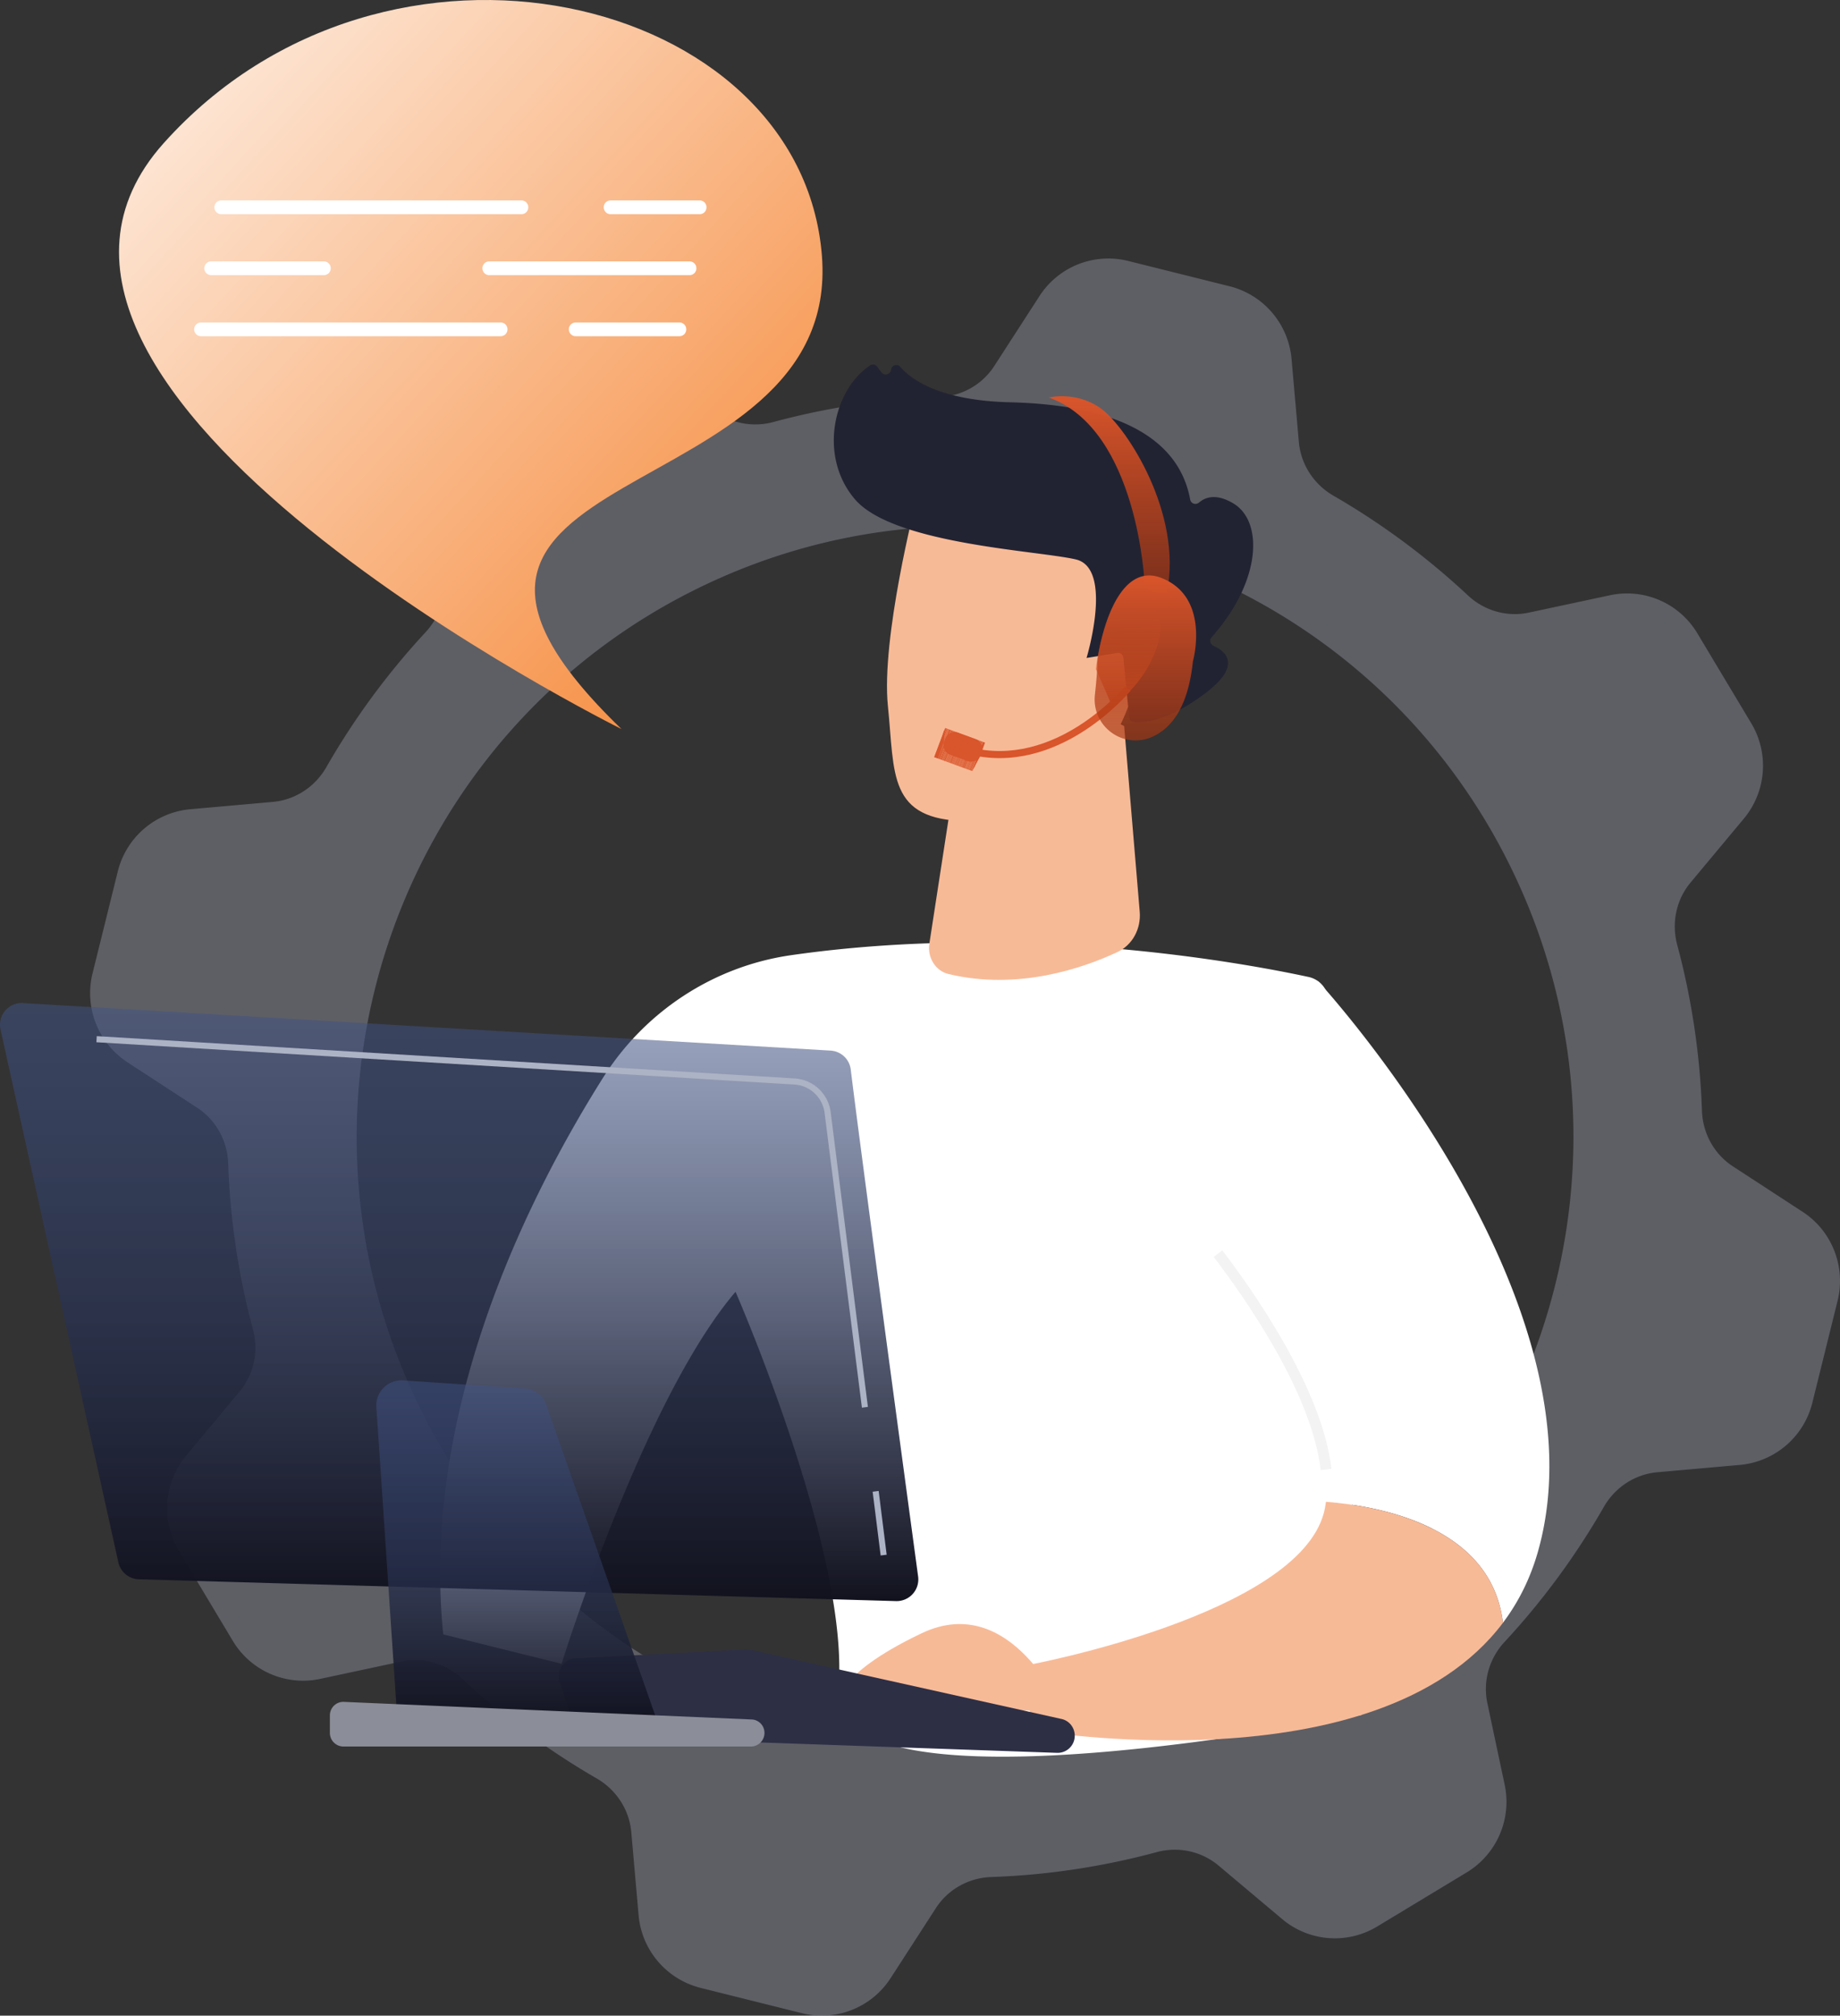
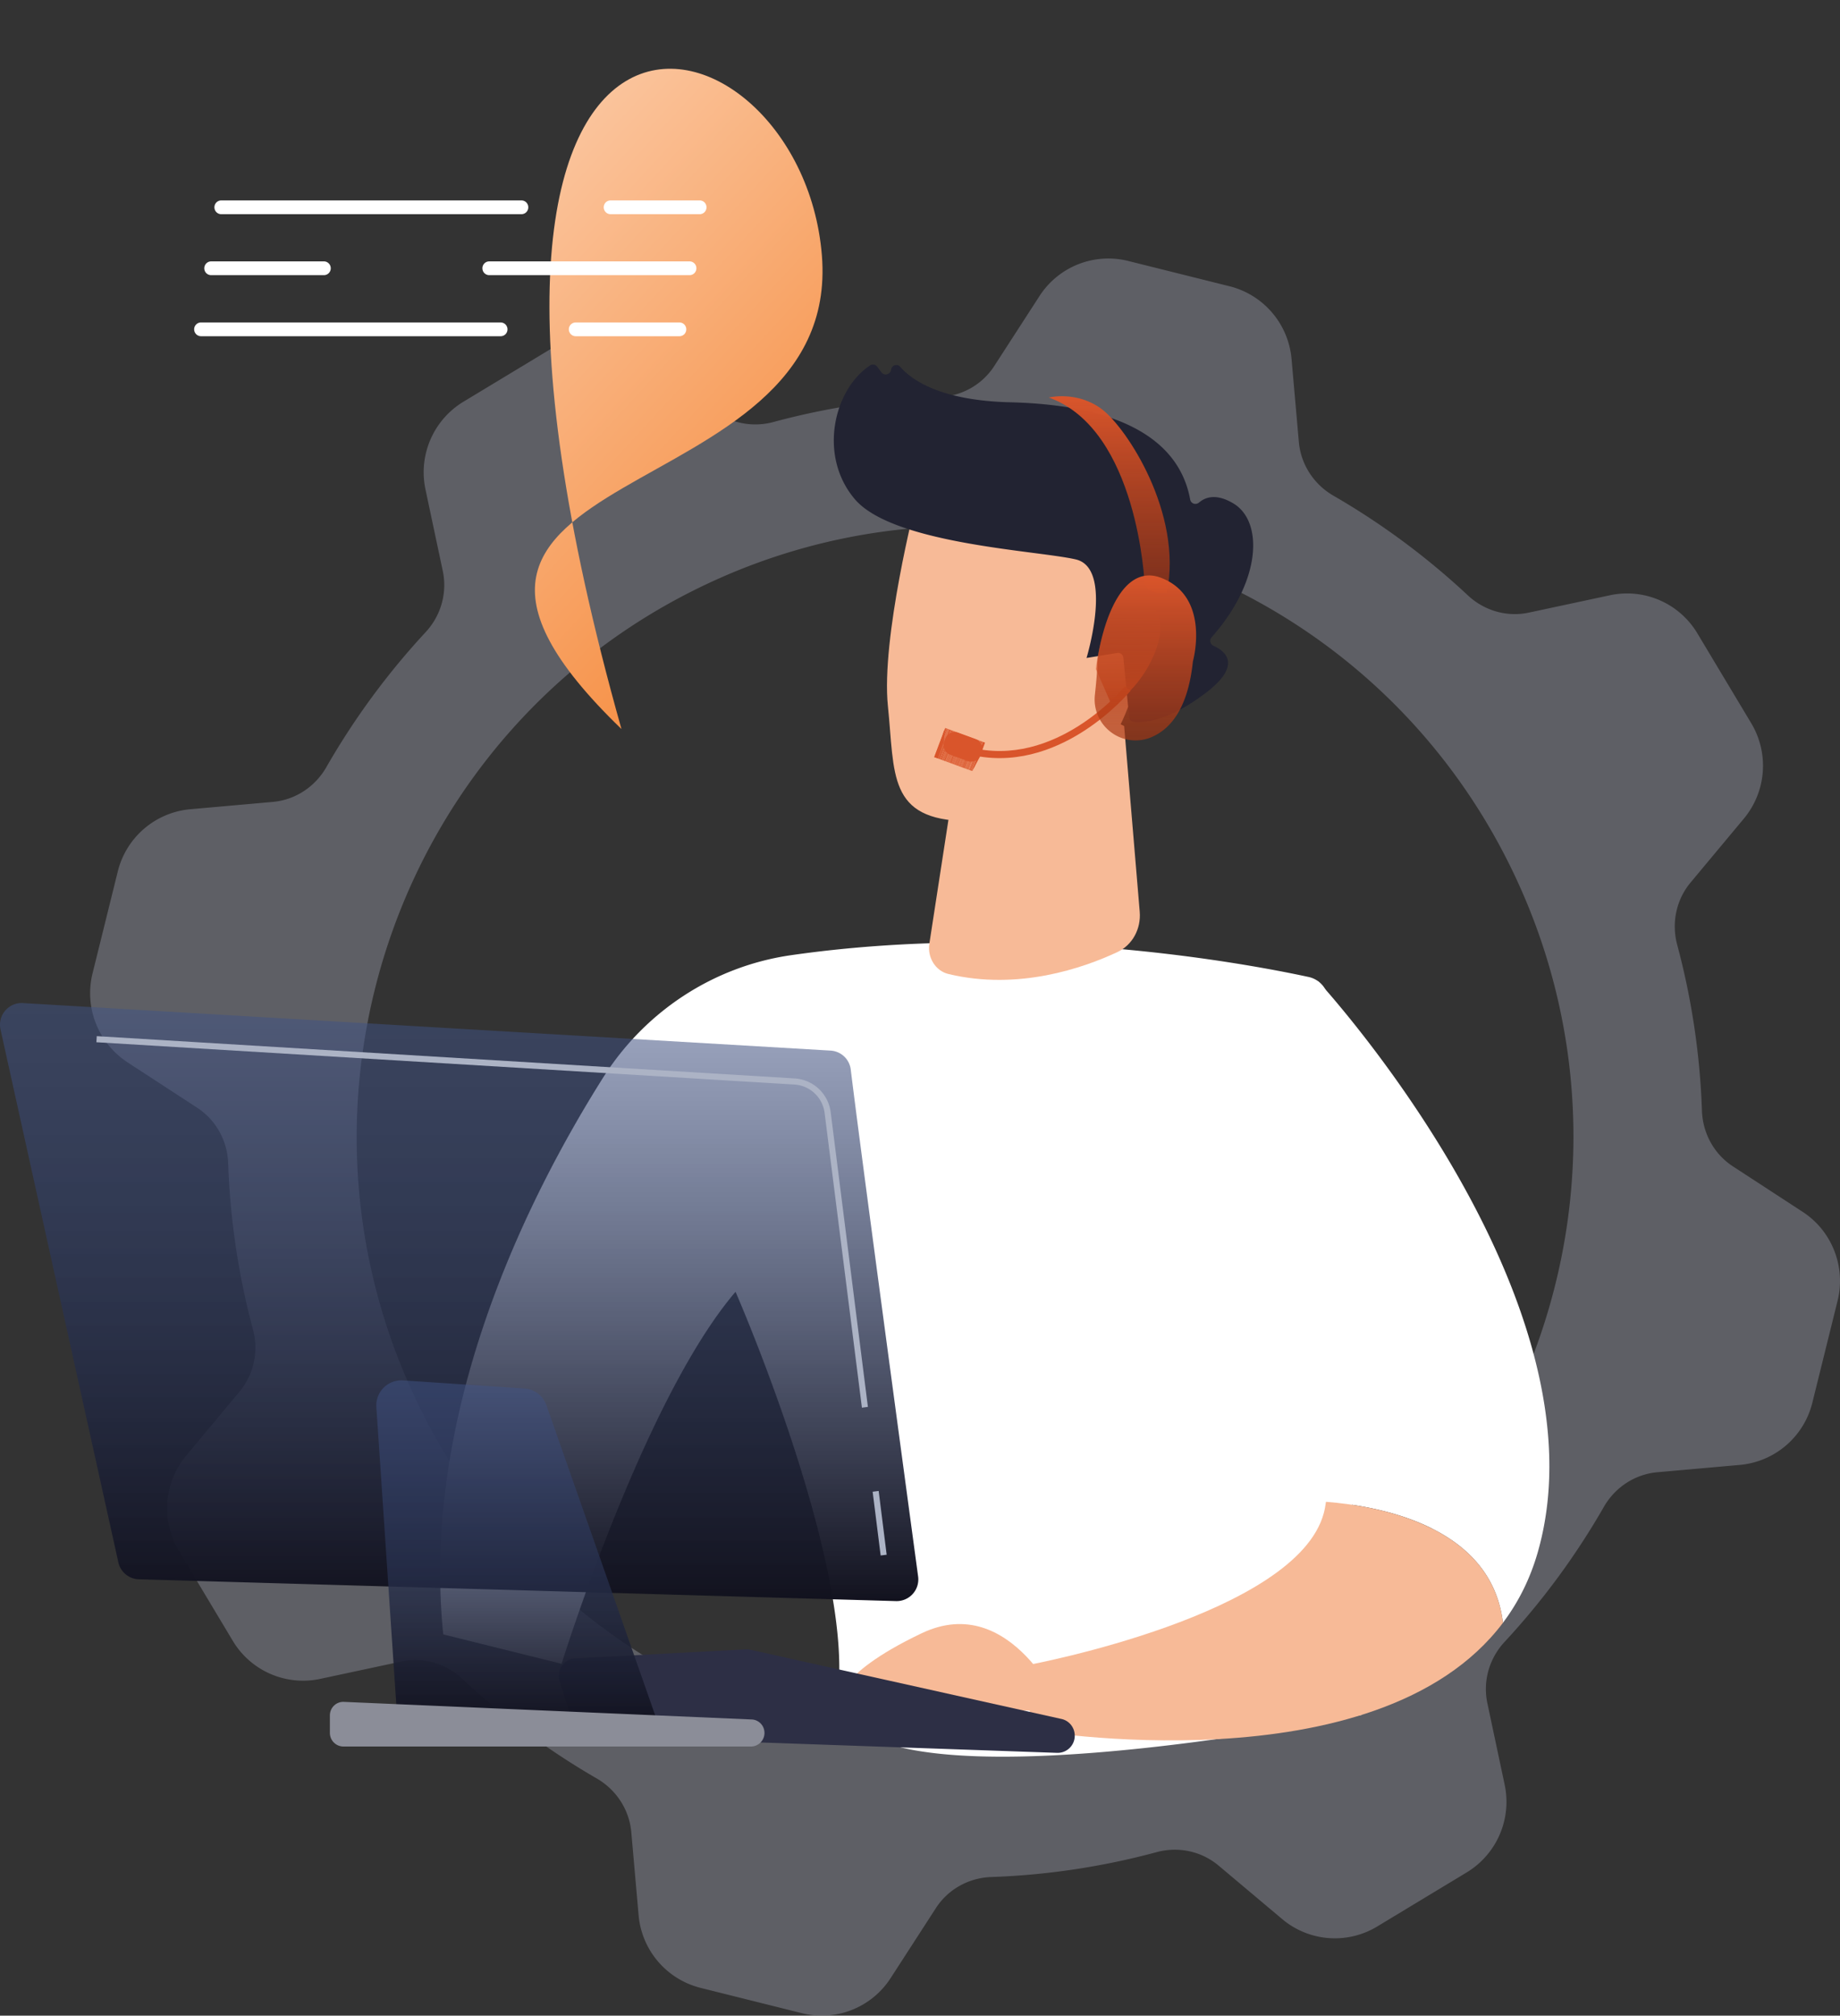
<svg xmlns="http://www.w3.org/2000/svg" width="200" height="219" fill="none">
  <rect width="100%" height="100%" fill="#333333" stroke="none" />
  <path opacity=".5" d="m19.446 168.507 5.856 9.769a8.904 8.904 0 0 0 9.496 4.137l8.819-1.886c2.386-.51 4.85.204 6.635 1.877a80.018 80.018 0 0 0 14.616 10.831c2.116 1.223 3.529 3.381 3.75 5.819l.795 9.03a8.95 8.95 0 0 0 6.736 7.9l11.028 2.753a8.907 8.907 0 0 0 9.631-3.815l4.917-7.602c1.329-2.056 3.58-3.296 6.026-3.381a79.414 79.414 0 0 0 17.967-2.702c2.353-.637 4.867-.11 6.737 1.461l6.914 5.811a8.887 8.887 0 0 0 10.325.807l9.733-5.879a8.963 8.963 0 0 0 4.122-9.531l-1.879-8.851c-.508-2.396.203-4.868 1.87-6.66a80.347 80.347 0 0 0 10.791-14.671c1.219-2.123 3.368-3.542 5.797-3.763l8.996-.798a8.936 8.936 0 0 0 7.871-6.762l2.742-11.069c.914-3.704-.609-7.594-3.8-9.667l-7.574-4.936c-2.048-1.333-3.284-3.593-3.369-6.048a80.197 80.197 0 0 0-2.691-18.034c-.635-2.362-.11-4.885 1.456-6.762l5.789-6.94a8.976 8.976 0 0 0 .804-10.364l-5.857-9.769a8.903 8.903 0 0 0-9.496-4.137l-8.818 1.886c-2.387.51-4.85-.204-6.635-1.878a80.108 80.108 0 0 0-14.616-10.83c-2.116-1.224-3.529-3.381-3.75-5.82l-.795-9.03a8.95 8.95 0 0 0-6.737-7.9l-11.027-2.752a8.906 8.906 0 0 0-9.631 3.814l-4.918 7.603c-1.328 2.056-3.579 3.296-6.025 3.381a79.414 79.414 0 0 0-17.968 2.701c-2.352.638-4.866.111-6.736-1.46l-6.915-5.811a8.887 8.887 0 0 0-10.325-.807L50.37 43.65a8.963 8.963 0 0 0-4.121 9.532l1.879 8.851c.508 2.396-.203 4.868-1.87 6.66a80.348 80.348 0 0 0-10.791 14.67c-1.219 2.124-3.369 3.543-5.797 3.764l-8.997.798a8.936 8.936 0 0 0-7.87 6.762l-2.743 11.069a8.976 8.976 0 0 0 3.8 9.667l7.575 4.935c2.048 1.334 3.284 3.594 3.368 6.049a80.336 80.336 0 0 0 2.691 18.034c.635 2.362.11 4.885-1.455 6.762l-5.79 6.94a8.974 8.974 0 0 0-.803 10.364Zm25.66-16.658c-15.58-33.147-1.438-72.69 31.585-88.33 33.023-15.638 72.419-1.443 88 31.703 15.581 33.147 1.439 72.69-31.584 88.329-33.024 15.639-72.42 1.444-88-31.702Z" fill="#8B8D98" />
  <path d="M142.23 106.147c-7.049-1.521-31.093-5.981-56.263-2.362-8.43 1.215-15.894 6.125-20.447 13.354-8.2 13.022-19.795 36.23-17.341 60.44l12.864 3.194s8.895-28.72 18.907-40.418c0 0 11.857 27.124 11.256 42.015-.017.425-.043.833-.085 1.232-1.362 14.569 56.907 2.719 56.907 2.719l-3.631-77.617a2.734 2.734 0 0 0-2.167-2.557Z" fill="#fff" />
  <path d="m122.19 78.887 1.692 20.167c.161 1.877-.804 3.627-2.412 4.383-3.698 1.733-10.799 4.213-18.39 2.387-1.388-.331-2.294-1.792-2.065-3.279l4.925-31.966 16.25 8.308Z" fill="#F7BA97" />
  <path d="M99.576 54.448s-3.825 14.9-3.064 22.273c.762 7.374-.059 12.377 8.599 12.496 8.658.119 15.081-5.224 17.764-13.124 0 0 4.24-12.19 2.158-16.565-2.082-4.384-25.457-5.08-25.457-5.08Z" fill="#F7BA97" />
  <path d="m119.168 71.318-1.066.17s2.954-9.735-1.16-10.704c-4.104-.968-19.871-1.648-24.035-6.558-4.012-4.731-2.26-11.96 1.684-14.534.246-.162.584-.085.762.153l.457.611c.313.417.973.238 1.04-.28.06-.493.678-.697 1-.323 1.269 1.461 4.417 3.67 11.958 3.857 10.697.255 18.238 3.38 19.558 10.559.085.459.61.629.965.331.694-.594 1.888-1.01 3.749.11 3.233 1.954 3.064 8.385-2.378 14.527a.58.58 0 0 0 .178.917c1.253.56 3.224 2.047-.787 5.106-4.096 3.126-6.796 3.287-7.837 3.185a.58.58 0 0 1-.525-.527l-.626-6.456a.584.584 0 0 0-.669-.518l-2.268.374Z" fill="#222332" />
  <path d="M119.117 72.695s.889-9.268 5.264-7.408c4.376 1.86-.474 10.304-3.622 11.145l-1.642-3.737Z" fill="url(#a)" />
  <path d="M144.126 163.173c1.253-8.903-7.93-21.993-11.73-26.963a8.312 8.312 0 0 1-1.709-4.952c-.11-12.615 4.147-19.199 12.593-24.644 0 0 31.703 34.37 23.891 61.961-.846 2.982-2.149 5.539-3.808 7.739-1.227-10.398-13.203-12.666-19.237-13.141Z" fill="#fff" />
-   <path d="m143.551 159.724 1.168-.136c-.99-8.733-8.624-19.513-11.865-23.743l-.931.722c3.182 4.154 10.672 14.721 11.628 23.157Z" fill="#F3F3F3" />
  <path d="M143.89 164.404c.11-.4.177-.816.237-1.232 6.034.476 18.009 2.752 19.236 13.15-13.693 18.179-51.43 11.621-51.43 11.621v-7.076s28.986-5.412 31.957-16.463Z" fill="#F7BA97" />
  <path d="M115.563 185.981s-5.568-13.201-15.394-8.521c-9.818 4.681-9.047 7.747-9.047 7.747l24.441.774Z" fill="#F7BA97" />
  <path d="M116.816 188.725a1.86 1.86 0 0 1-1.921 1.724l-50.88-1.783a1.873 1.873 0 0 1-1.719-1.309l-1.472-4.74a1.874 1.874 0 0 1 1.684-2.429l18.551-.986c.17-.008.339.009.5.043l33.801 7.518c.906.187 1.524 1.028 1.456 1.962Z" fill="#2D2F45" />
  <path d="m82.708 186.856-1.405-6.55-19.059.918 1.261 5.428 19.203.204Z" fill="#2D2F45" />
  <path d="M92.475 116.222c1.075 8.843 5.933 44.793 7.32 55.063a2.357 2.357 0 0 1-2.394 2.676l-82.313-2.37a2.349 2.349 0 0 1-2.226-1.852L.057 111.856c-.338-1.53.872-2.965 2.438-2.872l87.797 5.165a2.346 2.346 0 0 1 2.183 2.073Z" fill="url(#b)" />
  <path d="m59.392 152.673 12.162 34.659-28.293.603-2.352-35.05a2.726 2.726 0 0 1 2.886-2.905l13.21.883a2.708 2.708 0 0 1 2.387 1.81Z" fill="url(#c)" />
  <path d="M83.022 187.824a1.477 1.477 0 0 1-1.397 1.937H37.33a1.476 1.476 0 0 1-1.473-1.478v-1.903c0-.841.694-1.512 1.532-1.469l44.305 1.911c.61.017 1.143.425 1.329 1.002Z" fill="#8B8D98" />
  <path d="M105.128 81.911c9.919 2.608 17.671-6.753 17.747-6.847l-.609-.492c-.076.093-7.515 9.072-16.943 6.592l-.195.747Z" fill="#D9552B" />
  <path d="M102.622 80.586a1.1 1.1 0 0 0 .652 1.41l1.904.696a1.094 1.094 0 0 0 1.405-.654l.118-.323a1.1 1.1 0 0 0-.651-1.41l-1.904-.696a1.093 1.093 0 0 0-1.405.654l-.119.323Z" fill="#D9552B" />
  <path d="m106.338 82.167-.517 1.232.06.017.457-1.249Z" fill="#D9552B" />
  <path d="m106.846 80.603-1.194 3.16.026.018.829-1.555.559-1.537-.22-.085Z" fill="#D9552B" />
  <path d="m106.82 80.595-1.193 3.16.025.008 1.194-3.16-.026-.008Z" fill="#D9552B" />
  <path d="m106.795 80.586-1.193 3.16.025.009 1.193-3.16-.025-.009Z" fill="#D9552B" />
  <path d="m106.77 80.578-1.202 3.16.034.009 1.194-3.16-.026-.009Z" fill="#D9552B" />
  <path d="m106.736 80.561-1.193 3.169.025.008 1.202-3.16-.034-.017ZM106.711 80.552l-1.193 3.169.025.008 1.193-3.168-.025-.009ZM106.685 80.544l-1.194 3.16.026.017 1.193-3.169-.025-.008Z" fill="#D9552B" />
  <path d="m106.66 80.536-1.202 3.16.034.008 1.193-3.16-.025-.008Z" fill="#D9552B" />
  <path d="m106.626 80.527-1.193 3.16.025.009 1.202-3.16-.034-.009ZM106.601 80.519l-1.194 3.16.026.008 1.193-3.16-.025-.008ZM106.575 80.501l-1.193 3.169.025.008 1.194-3.16-.026-.017Z" fill="#D9552B" />
  <path d="m106.55 80.493-1.194 3.16.026.017 1.193-3.168-.025-.009Z" fill="#D9552B" />
  <path d="m106.516 80.485-1.194 3.16.034.008 1.193-3.16-.033-.008Z" fill="#D9552B" />
-   <path d="m106.49 80.476-1.193 3.16.025.009 1.194-3.16-.026-.009Z" fill="#D9552B" />
  <path d="m106.465 80.468-1.194 3.16.026.008 1.193-3.16-.025-.008Z" fill="#D9552B" />
  <path d="m106.439 80.45-1.193 3.17.025.008 1.194-3.16-.026-.017Z" fill="#D9552B" />
  <path d="m106.414 80.442-1.202 3.169.034.008 1.193-3.168-.025-.009Z" fill="#D9552B" />
  <path d="m106.381 80.434-1.193 3.16.025.017 1.202-3.169-.034-.008ZM106.354 80.425l-1.193 3.16.026.009 1.193-3.16-.026-.009Z" fill="#D9552B" />
  <path d="m106.329 80.417-1.193 3.16.025.009 1.193-3.16-.025-.009Z" fill="#D9552B" />
  <path d="m106.304 80.4-1.201 3.168.033.009 1.194-3.16-.026-.017ZM106.27 80.391l-1.193 3.169.026.008 1.201-3.168-.034-.009Z" fill="#D9552B" />
  <path d="m106.245 80.383-1.193 3.16.025.017 1.193-3.169-.025-.008Z" fill="#D9552B" />
  <path d="m106.22 80.374-1.194 3.16.026.01 1.193-3.161-.025-.008Z" fill="#D9552B" />
  <path d="m106.194 80.366-1.202 3.16.034.008 1.193-3.16-.025-.008Z" fill="#D9552B" />
  <path d="m106.16 80.357-1.193 3.16.025.009 1.202-3.16-.034-.009Z" fill="#D9552B" />
  <path d="m106.135 80.34-1.194 3.168.026.009 1.193-3.16-.025-.017Z" fill="#D9552B" />
  <path d="m106.109 80.332-1.193 3.16.025.017 1.194-3.169-.026-.008Z" fill="#D9552B" />
  <path d="m106.084 80.323-1.193 3.16.025.009 1.193-3.16-.025-.009Z" fill="#D9552B" />
  <path d="m106.051 80.314-1.194 3.16.034.009 1.194-3.16-.034-.008Z" fill="#D9552B" />
  <path d="m106.025 80.306-1.193 3.16.025.009 1.194-3.16-.026-.009Z" fill="#D9552B" />
  <path d="m106 80.29-1.193 3.168.025.008 1.193-3.16-.025-.017ZM105.975 80.28l-1.194 3.17.026.008L106 80.289l-.025-.008ZM105.949 80.272l-1.202 3.16.034.017 1.193-3.168-.025-.009Z" fill="#D9552B" />
  <path d="m105.915 80.264-1.193 3.16.025.008 1.202-3.16-.034-.008ZM105.89 80.255l-1.194 3.16.026.009 1.193-3.16-.025-.009Z" fill="#D9552B" />
  <path d="m105.864 80.247-1.193 3.16.025.009 1.194-3.16-.026-.009ZM105.838 80.23l-1.201 3.168.034.008 1.193-3.16-.026-.016ZM105.805 80.221l-1.194 3.16.026.017 1.201-3.168-.033-.009Z" fill="#D9552B" />
  <path d="m105.78 80.213-1.193 3.16.025.008 1.194-3.16-.026-.008ZM105.754 80.204l-1.193 3.16.025.009 1.193-3.16-.025-.009Z" fill="#D9552B" />
  <path d="m105.729 80.196-1.202 3.16.034.008 1.194-3.16-.026-.008Z" fill="#D9552B" />
  <path d="m105.695 80.179-1.193 3.168.025.009 1.202-3.16-.034-.017ZM105.669 80.17l-1.193 3.169.025.008 1.193-3.168-.025-.009Z" fill="#D9552B" />
  <path d="m105.644 80.162-1.194 3.16.026.017 1.193-3.168-.025-.009Z" fill="#D9552B" />
  <path d="m105.618 80.153-1.193 3.16.025.009 1.194-3.16-.026-.009Z" fill="#D9552B" />
  <path d="m105.585 80.144-1.193 3.16.033.01 1.194-3.161-.034-.009Z" fill="#D9552B" />
  <path d="m105.56 80.136-1.194 3.16.026.009 1.193-3.16-.025-.009Z" fill="#D9552B" />
  <path d="m105.534 80.12-1.193 3.168.025.009 1.194-3.16-.026-.017ZM105.509 80.11l-1.194 3.16.026.018 1.193-3.169-.025-.008Z" fill="#D9552B" />
  <path d="m105.483 80.103-1.202 3.16.034.008 1.193-3.16-.025-.008ZM105.449 80.094l-1.193 3.16.025.008 1.202-3.16-.034-.008Z" fill="#D9552B" />
  <path d="m105.424 80.085-1.194 3.16.026.009 1.193-3.16-.025-.009Z" fill="#D9552B" />
  <path d="m105.398 80.069-1.193 3.168.025.009 1.194-3.16-.026-.017Z" fill="#D9552B" />
  <path d="m105.373 80.06-1.202 3.169.034.008 1.193-3.168-.025-.009Z" fill="#D9552B" />
  <path d="m105.34 80.051-1.194 3.16.026.017 1.202-3.168-.034-.009Z" fill="#D9552B" />
  <path d="m105.314 80.043-1.193 3.16.025.008 1.194-3.16-.026-.008Z" fill="#D9552B" />
  <path d="m105.289 80.034-1.193 3.16.025.009 1.193-3.16-.025-.009Z" fill="#D9552B" />
  <path d="m105.263 80.017-1.201 3.169.033.008 1.194-3.16-.026-.017ZM105.229 80.009l-1.193 3.168.026.009 1.201-3.169-.034-.008ZM105.204 80l-1.193 3.16.025.017 1.193-3.168-.025-.008Z" fill="#D9552B" />
  <path d="m105.179 79.992-1.194 3.16.026.008 1.193-3.16-.025-.008Z" fill="#D9552B" />
  <path d="m105.153 79.983-1.193 3.16.025.009 1.194-3.16-.026-.009Z" fill="#D9552B" />
  <path d="m105.12 79.975-1.193 3.16.034.008 1.193-3.16-.034-.008ZM105.094 79.958l-1.194 3.169.026.008 1.193-3.16-.025-.017Z" fill="#D9552B" />
  <path d="m105.068 79.95-1.193 3.16.025.016 1.194-3.168-.026-.009ZM105.043 79.94l-1.193 3.161.025.008 1.193-3.16-.025-.008Z" fill="#D9552B" />
  <path d="m105.018 79.932-1.202 3.16.034.009 1.194-3.16-.026-.009ZM104.983 79.924l-1.193 3.16.025.008 1.202-3.16-.034-.008Z" fill="#D9552B" />
  <path d="m104.959 79.907-1.193 3.169.025.008 1.193-3.16-.025-.017ZM104.933 79.898l-1.194 3.169.026.009 1.193-3.17-.025-.008Z" fill="#D9552B" />
  <path d="m104.908 79.89-1.202 3.16.034.017 1.193-3.168-.025-.009Z" fill="#D9552B" />
  <path d="m104.874 79.882-1.193 3.16.025.008 1.202-3.16-.034-.008Z" fill="#D9552B" />
  <path d="m104.849 79.873-1.194 3.16.026.009 1.193-3.16-.025-.009Z" fill="#D9552B" />
  <path d="m104.823 79.864-1.193 3.16.025.009 1.194-3.16-.026-.009Z" fill="#D9552B" />
  <path d="m104.797 79.848-1.201 3.168.034.009 1.193-3.16-.026-.017ZM104.764 79.84 103.57 83l.026.016 1.201-3.168-.033-.009Z" fill="#D9552B" />
  <path d="m104.738 79.83-1.193 3.16.025.01 1.194-3.16-.026-.01Z" fill="#D9552B" />
  <path d="m104.713 79.822-1.193 3.16.025.009 1.193-3.16-.025-.009ZM104.687 79.814l-1.193 3.16.026.008 1.193-3.16-.026-.008Z" fill="#D9552B" />
  <path d="m104.653 79.797-1.193 3.168.034.009 1.193-3.16-.034-.017Z" fill="#D9552B" />
  <path d="m104.629 79.788-1.193 3.169.025.008 1.193-3.168-.025-.009ZM104.603 79.78l-1.193 3.16.026.017 1.193-3.169-.026-.008Z" fill="#D9552B" />
  <path d="m104.578 79.771-1.193 3.16.025.009 1.193-3.16-.025-.009Z" fill="#D9552B" />
  <path d="m104.552 79.762-1.201 3.16.033.009 1.194-3.16-.026-.009ZM104.519 79.754l-1.194 3.16.026.008 1.201-3.16-.033-.008ZM104.493 79.737l-1.193 3.168.025.009 1.193-3.16-.025-.017ZM104.468 79.727l-1.194 3.16.026.017 1.193-3.168-.025-.009Z" fill="#D9552B" />
  <path d="m104.442 79.72-1.202 3.16.034.009 1.193-3.16-.025-.009Z" fill="#D9552B" />
  <path d="m104.408 79.711-1.193 3.16.025.009 1.202-3.16-.034-.009Z" fill="#D9552B" />
  <path d="m104.384 79.703-1.194 3.16.026.009 1.193-3.16-.025-.009ZM104.357 79.685l-1.193 3.169.025.008 1.194-3.16-.026-.017Z" fill="#D9552B" />
  <path d="m104.333 79.678-1.202 3.16.034.017 1.193-3.169-.025-.008Z" fill="#D9552B" />
  <path d="m104.299 79.669-1.194 3.16.026.009 1.202-3.16-.034-.01Z" fill="#D9552B" />
  <path d="m104.273 79.66-1.193 3.16.025.01 1.194-3.16-.026-.01ZM104.247 79.65l-1.193 3.16.025.01 1.193-3.16-.025-.01Z" fill="#D9552B" />
  <path d="m104.222 79.635-1.194 3.169.026.008 1.193-3.16-.025-.017Z" fill="#D9552B" />
  <path d="m104.188 79.627-1.193 3.169.034.008 1.193-3.169-.034-.008ZM104.163 79.617l-1.193 3.16.025.017 1.193-3.168-.025-.009Z" fill="#D9552B" />
  <path d="m104.138 79.608-1.194 3.16.026.009 1.193-3.16-.025-.009Z" fill="#D9552B" />
  <path d="m104.112 79.6-1.193 3.16.025.009 1.194-3.16-.026-.009Z" fill="#D9552B" />
  <path d="m104.087 79.593-1.202 3.16.034.008 1.193-3.16-.025-.008ZM104.053 79.575l-1.194 3.168.026.009 1.202-3.16-.034-.017Z" fill="#D9552B" />
  <path d="m104.027 79.566-1.193 3.16.025.017 1.194-3.169-.026-.008Z" fill="#D9552B" />
  <path d="m104.002 79.558-1.193 3.16.025.008 1.193-3.16-.025-.008Z" fill="#D9552B" />
  <path d="m103.976 79.55-1.202 3.16.034.008 1.194-3.16-.026-.009Z" fill="#D9552B" />
  <path d="m103.943 79.541-1.193 3.16.025.009 1.202-3.16-.034-.009Z" fill="#D9552B" />
  <path d="m103.918 79.525-1.193 3.168.025.009 1.193-3.16-.025-.017Z" fill="#D9552B" />
  <path d="m103.893 79.517-1.194 3.168.026.009 1.193-3.169-.025-.008ZM103.867 79.507l-1.202 3.16.034.017 1.193-3.169-.025-.008ZM103.833 79.499l-1.193 3.16.025.008 1.202-3.16-.034-.008ZM103.808 79.49l-1.194 3.16.026.008 1.193-3.16-.025-.008Z" fill="#D9552B" />
  <path d="m103.782 79.481-1.193 3.16.025.009 1.194-3.16-.026-.009Z" fill="#D9552B" />
  <path d="m103.756 79.465-1.201 3.168.034.009 1.193-3.16-.026-.017ZM103.723 79.456l-1.194 3.16.026.017 1.201-3.168-.033-.009Z" fill="#D9552B" />
  <path d="m103.698 79.447-1.193 3.16.025.009 1.194-3.16-.026-.009ZM103.672 79.439l-1.193 3.16.025.008 1.193-3.16-.025-.008Z" fill="#D9552B" />
  <path d="m103.646 79.43-1.193 3.16.026.01 1.193-3.16-.026-.01Z" fill="#D9552B" />
  <path d="m103.622 79.414-1.202 3.168.034.009 1.193-3.16-.025-.017ZM103.588 79.405l-1.193 3.169.025.008 1.202-3.168-.034-.009Z" fill="#D9552B" />
  <path d="m103.562 79.397-1.193 3.16.026.016 1.193-3.168-.026-.008Z" fill="#D9552B" />
  <path d="m103.537 79.388-1.193 3.16.025.009 1.193-3.16-.025-.009ZM103.511 79.38l-1.201 3.16.033.008 1.194-3.16-.026-.008ZM103.477 79.362l-1.193 3.169.026.008 1.201-3.16-.034-.017Z" fill="#D9552B" />
  <path d="m103.452 79.355-1.193 3.168.025.008 1.193-3.168-.025-.008ZM103.427 79.346l-1.194 3.16.026.017 1.193-3.168-.025-.009ZM103.401 79.337l-1.202 3.16.034.009 1.193-3.16-.025-.009Z" fill="#D9552B" />
  <path d="m103.367 79.329-1.193 3.16.025.008 1.202-3.16-.034-.008ZM103.342 79.32l-1.194 3.16.026.009 1.193-3.16-.025-.009Z" fill="#D9552B" />
  <path d="m103.316 79.303-1.193 3.169.025.008 1.194-3.16-.026-.017Z" fill="#D9552B" />
  <path d="m103.293 79.295-1.202 3.16.034.017 1.193-3.169-.025-.008ZM103.259 79.286l-1.194 3.16.026.009 1.202-3.16-.034-.009ZM103.232 79.278l-1.193 3.16.025.008 1.194-3.16-.026-.008ZM103.207 79.27l-1.193 3.16.025.008 1.193-3.16-.025-.009ZM103.182 79.252l-1.194 3.169.026.008 1.193-3.16-.025-.017Z" fill="#D9552B" />
  <path d="m103.157 79.244-1.202 3.168.034.009 1.193-3.169-.025-.008Z" fill="#D9552B" />
  <path d="m103.123 79.235-1.193 3.16.025.017 1.202-3.168-.034-.009Z" fill="#D9552B" />
  <path d="m103.098 79.227-1.194 3.16.026.009 1.193-3.16-.025-.009Z" fill="#D9552B" />
  <path d="m103.072 79.219-1.193 3.16.025.008 1.194-3.16-.026-.008ZM103.047 79.21l-1.202 3.16.034.008 1.193-3.16-.025-.008Z" fill="#D9552B" />
  <path d="m103.013 79.193-1.194 3.168.026.009 1.201-3.16-.033-.017Z" fill="#D9552B" />
  <path d="m102.987 79.185-1.193 3.16.025.017 1.194-3.169-.026-.008Z" fill="#D9552B" />
  <path d="m102.962 79.176-1.193 3.16.025.009 1.193-3.16-.025-.009Z" fill="#D9552B" />
  <path d="m102.936 79.168-1.202 3.16.034.008 1.194-3.16-.026-.008ZM102.902 79.16l-1.193 3.16.025.008 1.202-3.16-.034-.009ZM102.877 79.142l-1.193 3.169.025.008 1.193-3.16-.025-.017Z" fill="#D9552B" />
  <path d="m102.852 79.134-1.194 3.168.026.009 1.193-3.169-.025-.008ZM102.826 79.126l-1.202 3.16.034.016 1.193-3.168-.025-.008ZM102.792 79.117l-1.193 3.16.025.008 1.202-3.16-.034-.008ZM102.767 79.108l-1.194 3.16.026.009 1.193-3.16-.025-.009Z" fill="#D9552B" />
  <path d="m102.741 79.1-1.193 3.16.025.008 1.194-3.16-.026-.008Z" fill="#D9552B" />
  <path d="m102.717 79.082-.119 1.547-.643 1.775-.406-.144 1.193-3.16-.025-.017Z" fill="#D9552B" />
  <path d="m102.284 80.51.314-1.105.076.026-.39 1.079Z" fill="#D9552B" />
  <path d="M124.416 63.478s-.694-16.795-10.41-20.286c0 0 3.038-.764 5.746 1.257 2.709 2.022 8.827 11.332 7.084 19.93-2.133.262-2.42-.901-2.42-.901Z" fill="url(#d)" />
  <path d="M126.294 62.815c5.324 2.14 3.369 9.039 3.369 9.039-.533 5.165-2.471 7.416-4.587 8.273a4.42 4.42 0 0 1-4.333-.586 4.446 4.446 0 0 1-1.735-4.026c.152-1.402.27-2.744.254-3.228-.043-1.19 1.709-11.613 7.032-9.472Z" fill="url(#e)" />
  <path d="m93.686 152.945.651-.085-4.045-32.017a4.206 4.206 0 0 0-3.902-3.67l-75.872-4.595-.042.662 75.872 4.596a3.53 3.53 0 0 1 3.284 3.092l4.054 32.017ZM95.507 161.993l-.654.083.87 6.928.654-.082-.87-6.929Z" fill="#ACB3C5" />
-   <path d="M67.551 79.21S-6.383 42.545 17.796 15.55C41.976-11.448 87.05-.66 89.336 27.755 91.62 56.171 36.752 49.503 67.55 79.21Z" fill="url(#f)" />
+   <path d="M67.551 79.21C41.976-11.448 87.05-.66 89.336 27.755 91.62 56.171 36.752 49.503 67.55 79.21Z" fill="url(#f)" />
  <path d="M23.307 22.523c0 .417.33.748.744.748h32.626a.742.742 0 0 0 .745-.748.742.742 0 0 0-.745-.747H24.051a.742.742 0 0 0-.744.747ZM66.367 23.271h9.682a.742.742 0 0 0 .744-.748.742.742 0 0 0-.744-.747h-9.682a.742.742 0 0 0-.745.747c0 .408.33.748.745.748ZM22.206 29.149c0 .416.33.747.745.747h12.255a.742.742 0 0 0 .744-.747.742.742 0 0 0-.745-.748H22.952a.742.742 0 0 0-.745.748ZM52.437 29.149c0 .416.33.747.744.747H74.95a.742.742 0 0 0 .744-.747.742.742 0 0 0-.744-.748H53.18a.742.742 0 0 0-.744.748ZM21.85 36.531h32.567a.742.742 0 0 0 .744-.747.742.742 0 0 0-.744-.748H21.85a.742.742 0 0 0-.745.748c0 .407.33.747.745.747ZM62.576 36.531h11.273a.742.742 0 0 0 .745-.747.742.742 0 0 0-.745-.748H62.576a.742.742 0 0 0-.745.748c0 .407.33.747.745.747Z" fill="#fff" />
  <defs>
    <linearGradient id="a" x1="122.47" y1="66.232" x2="122.926" y2="76.364" gradientUnits="userSpaceOnUse">
      <stop stop-color="#D9552B" stop-opacity="0" />
      <stop offset="1" stop-color="#D9552B" />
    </linearGradient>
    <linearGradient id="b" x1="49.909" y1="108.98" x2="49.909" y2="173.962" gradientUnits="userSpaceOnUse">
      <stop stop-color="#415486" stop-opacity=".51" />
      <stop offset="1" stop-color="#12121E" />
    </linearGradient>
    <linearGradient id="c" x1="56.228" y1="149.975" x2="56.228" y2="187.935" gradientUnits="userSpaceOnUse">
      <stop stop-color="#415486" stop-opacity=".51" />
      <stop offset="1" stop-color="#12121E" />
    </linearGradient>
    <linearGradient id="d" x1="120.575" y1="43.05" x2="120.575" y2="64.417" gradientUnits="userSpaceOnUse">
      <stop stop-color="#D9552B" />
      <stop offset="1" stop-color="#A83612" stop-opacity=".67" />
    </linearGradient>
    <linearGradient id="e" x1="124.497" y1="62.526" x2="124.497" y2="80.448" gradientUnits="userSpaceOnUse">
      <stop stop-color="#D9552B" />
      <stop offset="1" stop-color="#A83612" stop-opacity=".67" />
    </linearGradient>
    <linearGradient id="f" x1="20.52" y1="-26.675" x2="113.713" y2="59.117" gradientUnits="userSpaceOnUse">
      <stop stop-color="#fff" />
      <stop offset="1" stop-color="#F57E27" />
    </linearGradient>
  </defs>
</svg>